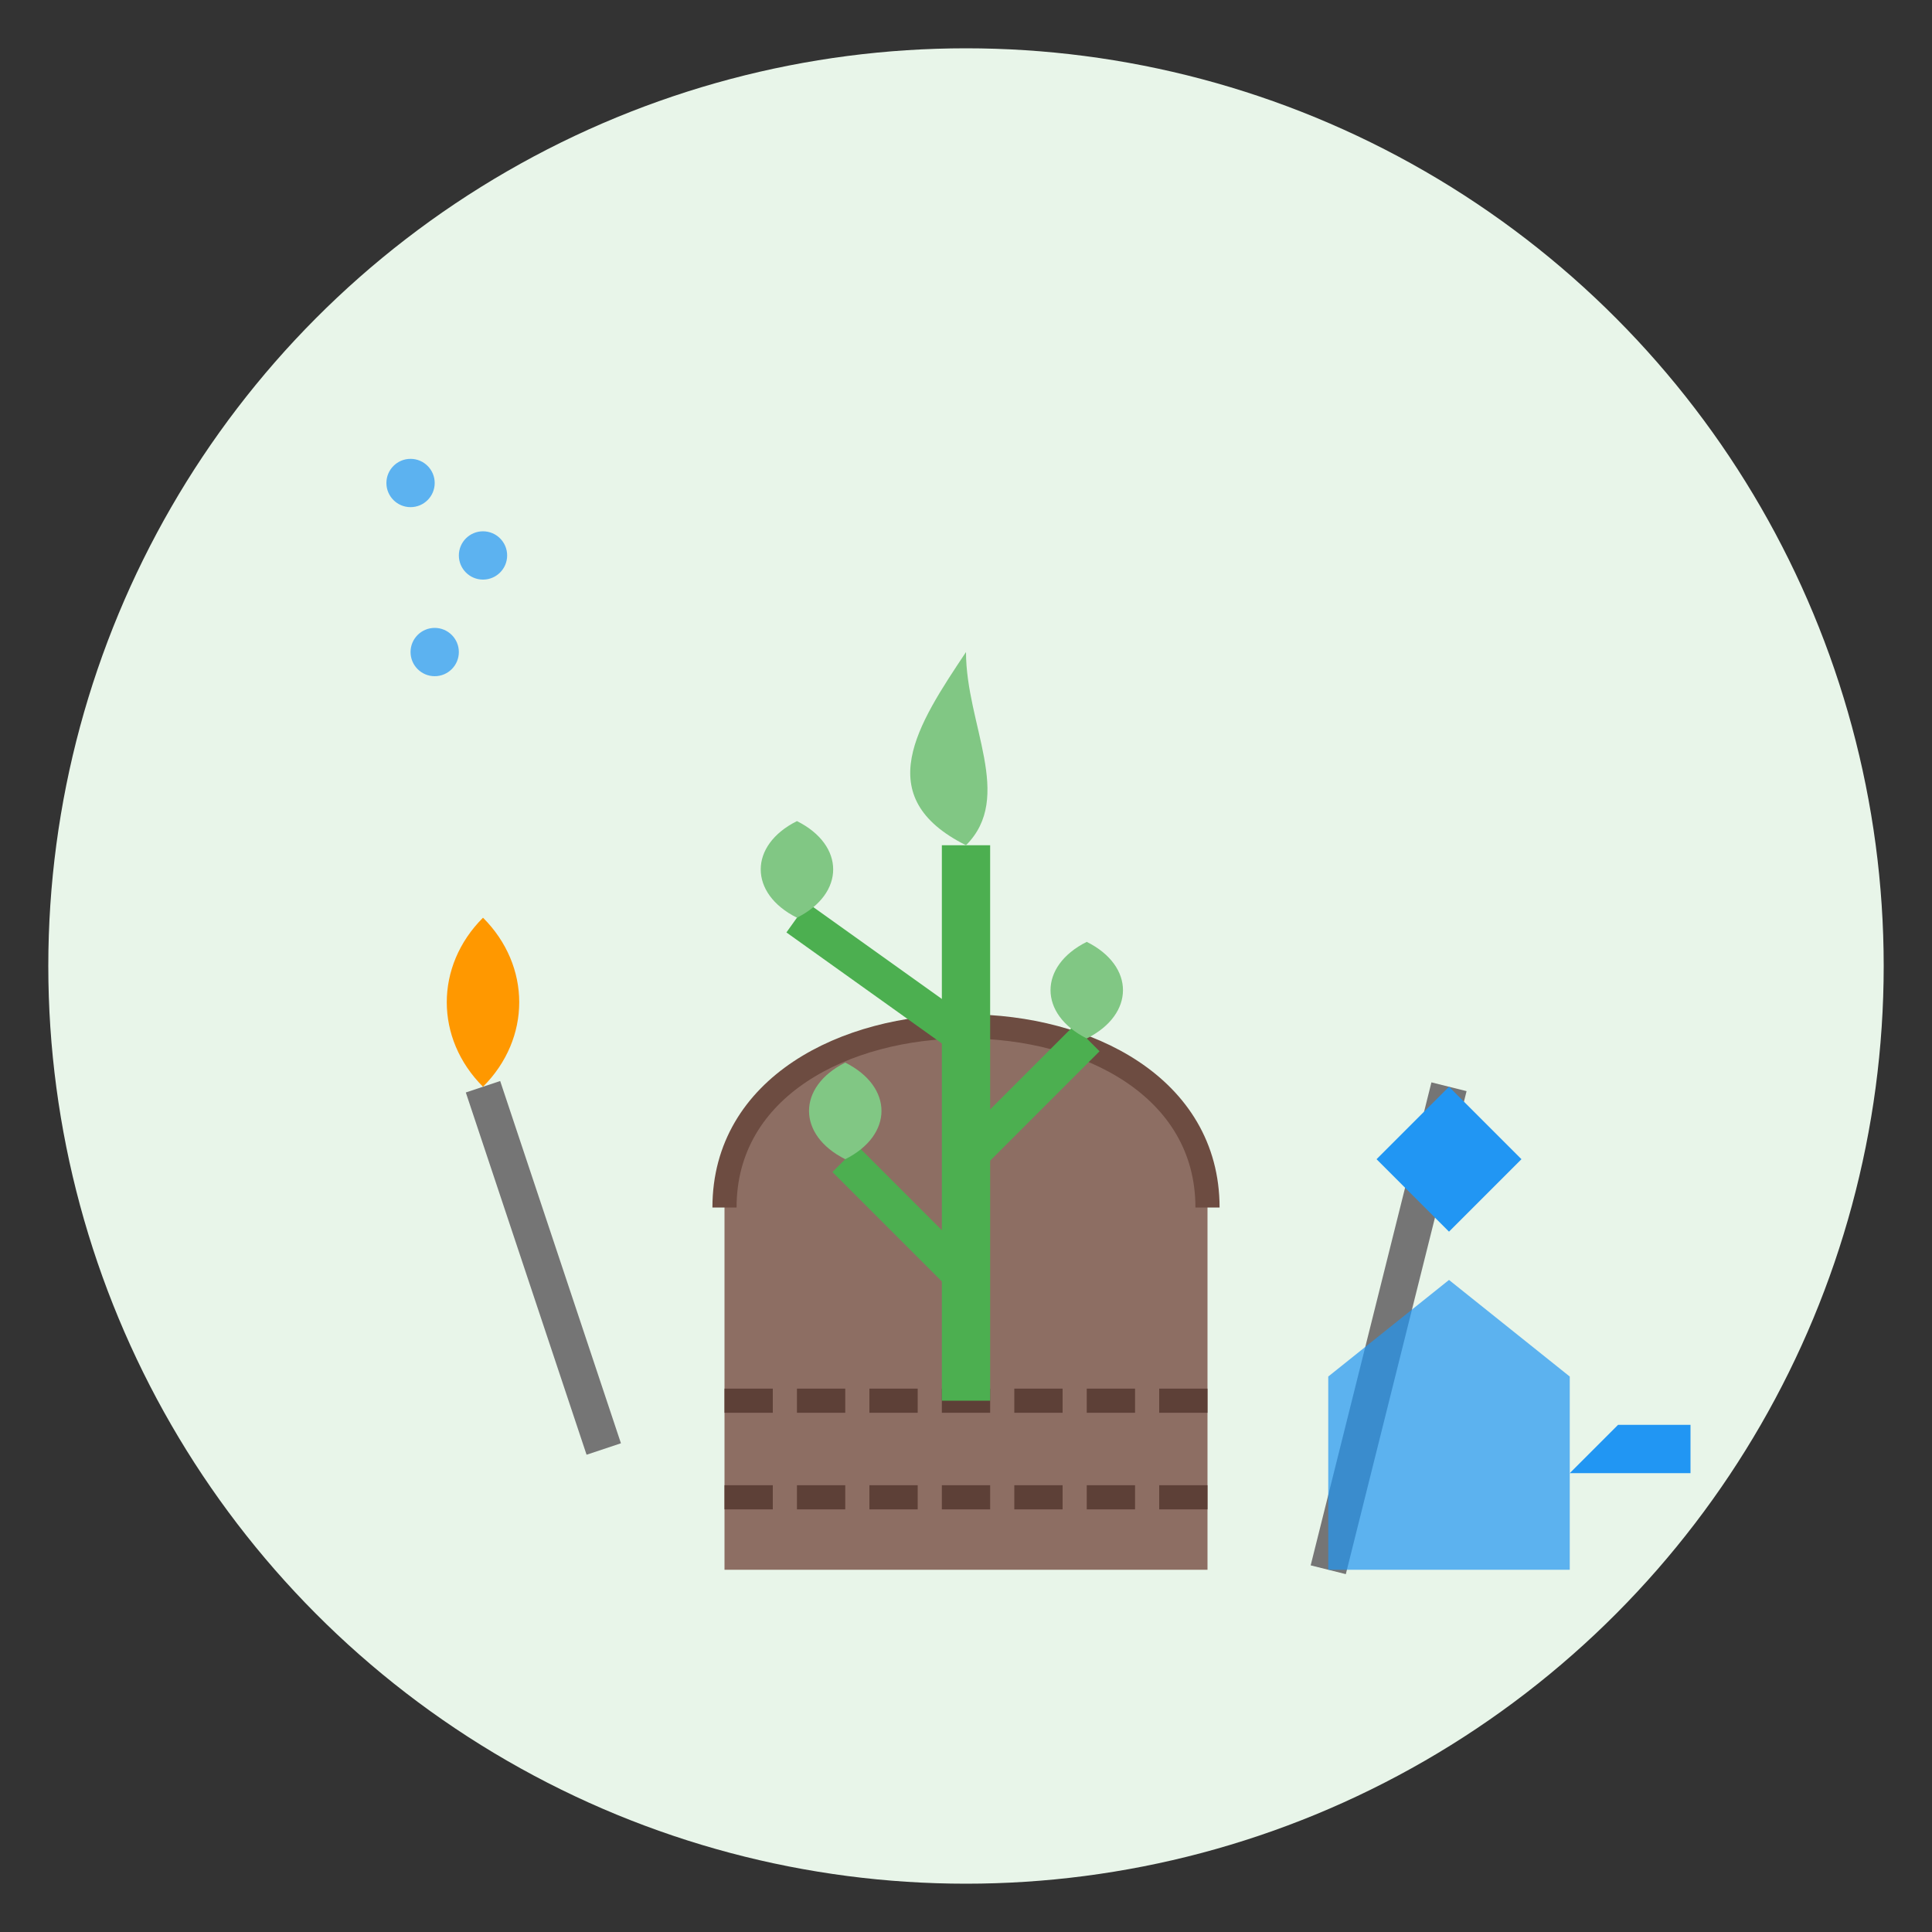
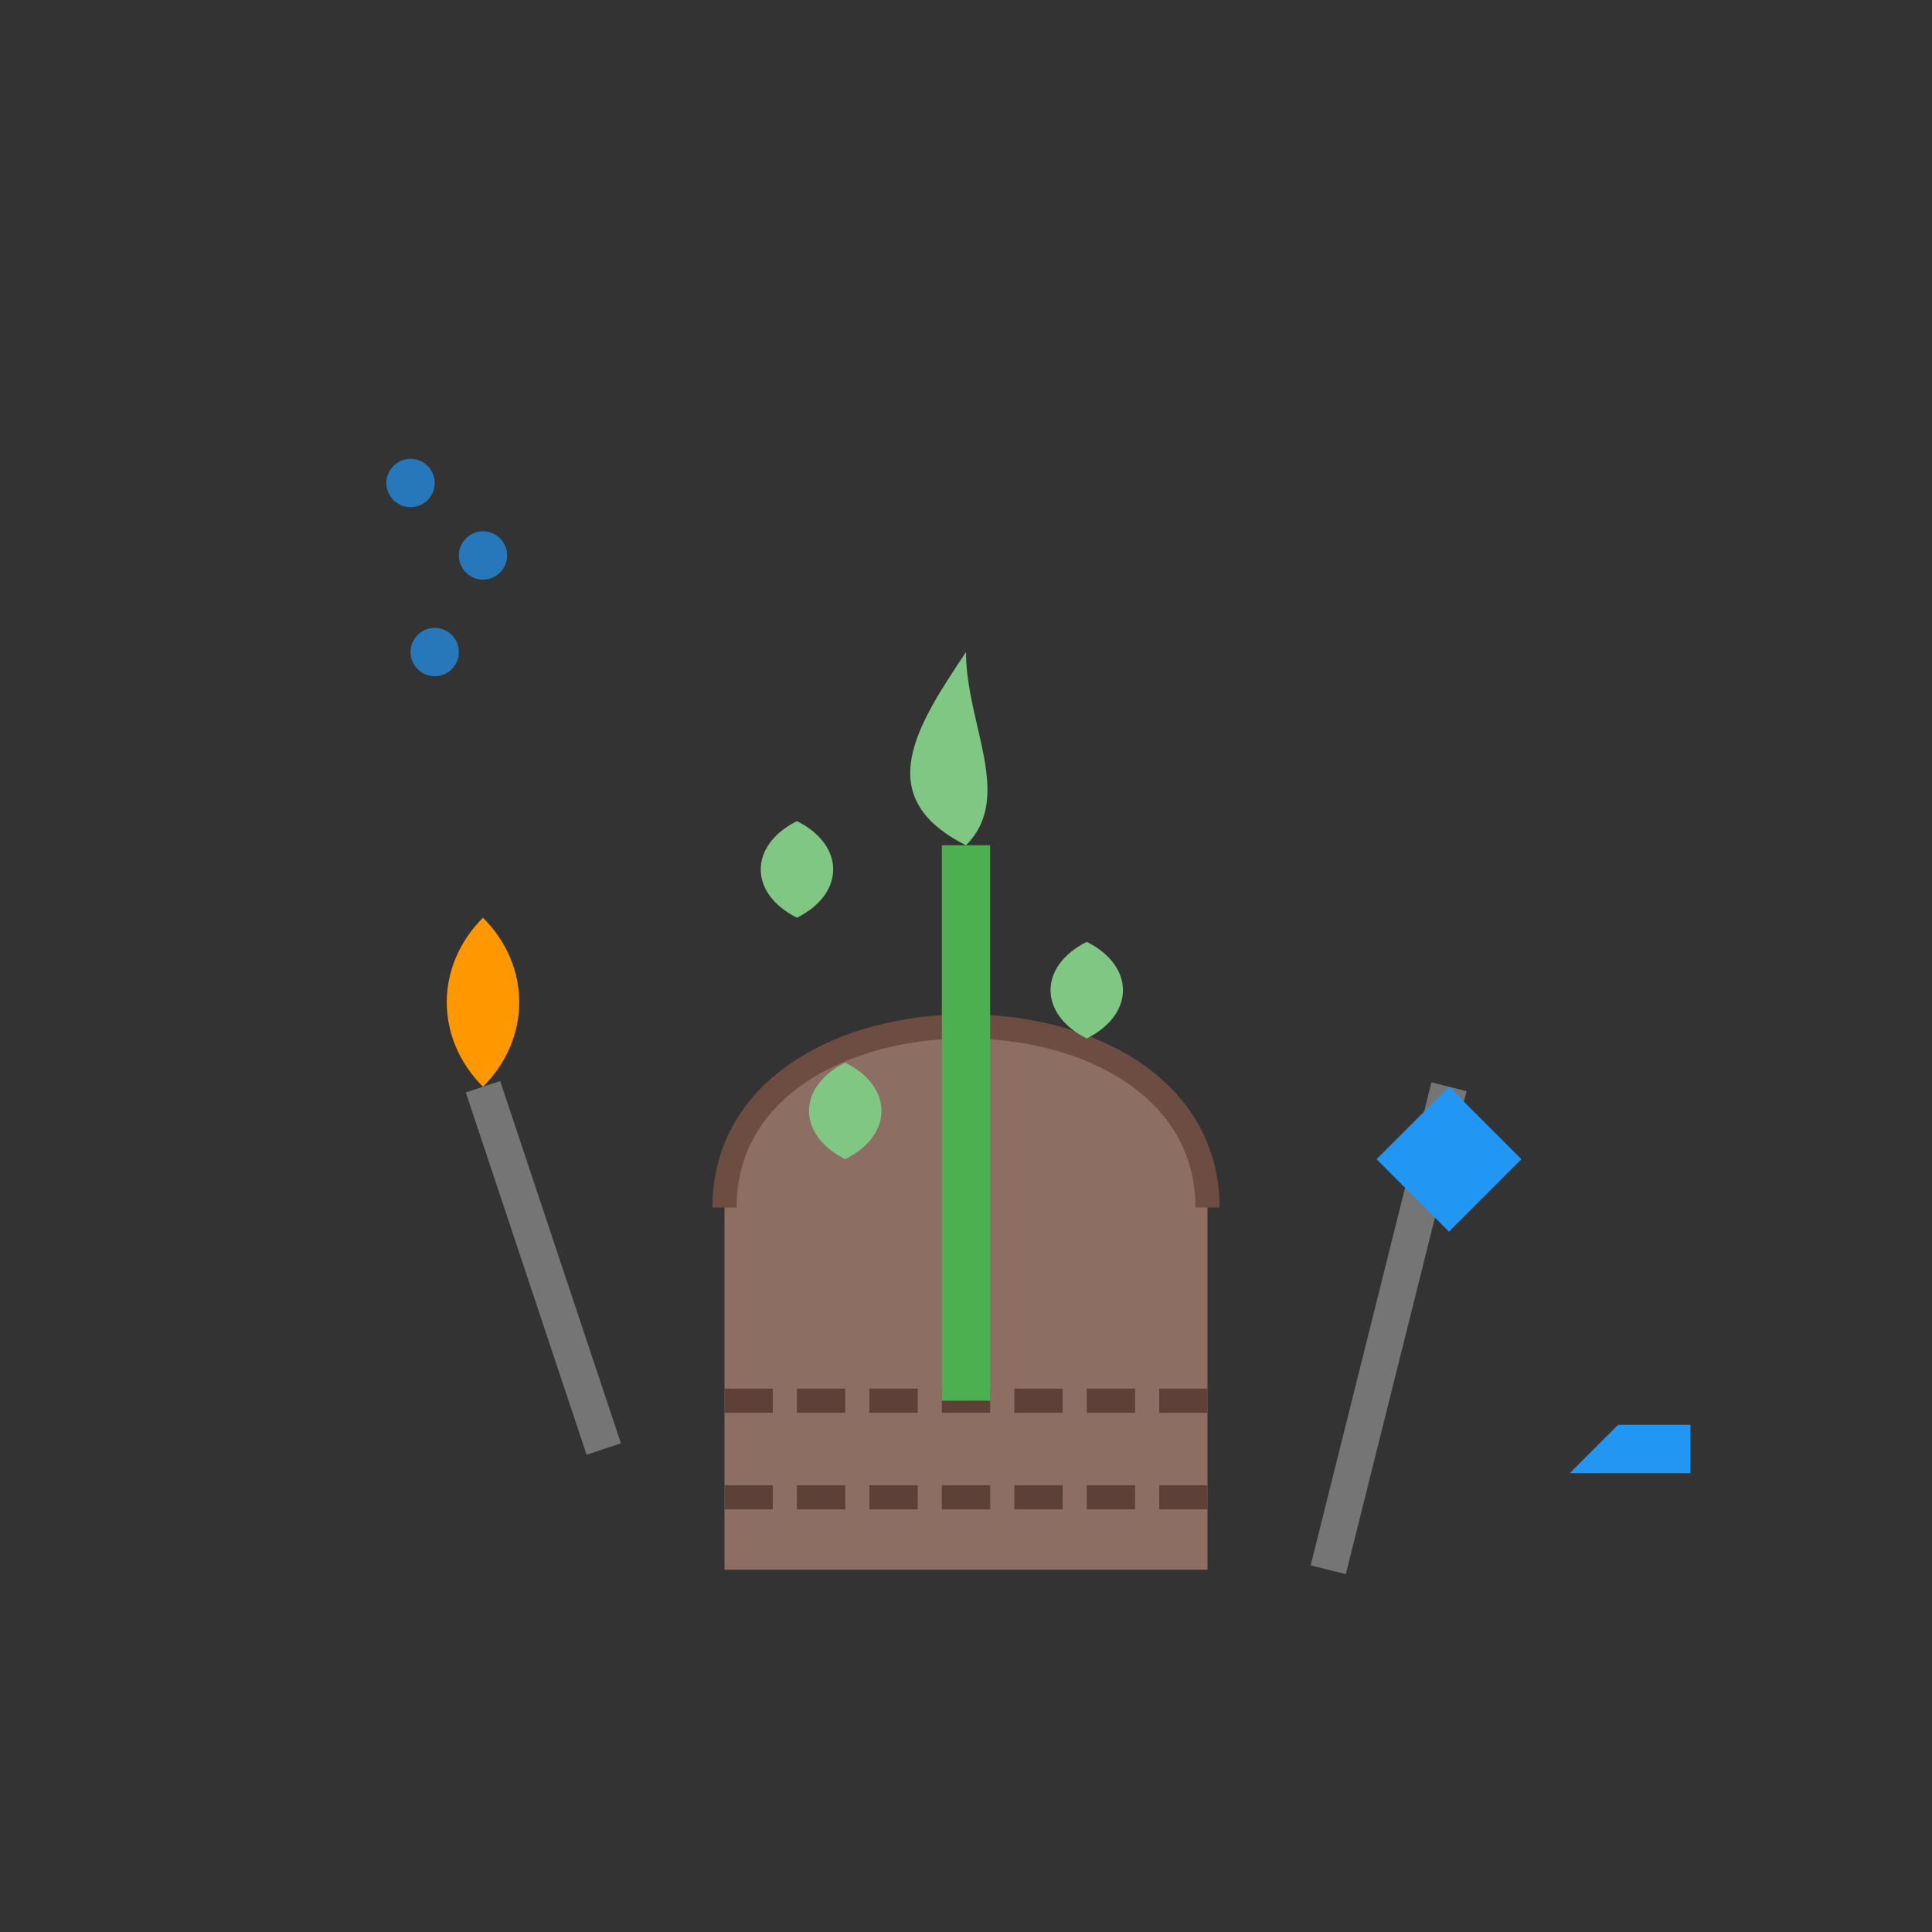
<svg xmlns="http://www.w3.org/2000/svg" viewBox="0 0 80 80">
  <rect x="0" y="0" width="80" height="80" fill="#333333" stroke="none" />
-   <circle cx="40" cy="40" r="38" fill="#E8F5E9" />
  <g transform="translate(15, 15)">
    <path d="M15,35 C15,25 35,25 35,35 L35,50 L15,50 Z" fill="#8D6E63" />
    <path d="M15,35 C15,25 35,25 35,35" fill="none" stroke="#6D4C41" stroke-width="1" />
    <path d="M15,43 L35,43" stroke="#5D4037" stroke-width="1" stroke-dasharray="2,1" />
    <path d="M15,47 L35,47" stroke="#5D4037" stroke-width="1" stroke-dasharray="2,1" />
    <path d="M25,43 L25,20" stroke="#4CAF50" stroke-width="2" />
-     <path d="M25,38 L20,33 M25,33 L30,28 M25,28 L18,23" stroke="#4CAF50" stroke-width="1.5" />
    <path d="M20,33 C18,32 18,30 20,29 C22,30 22,32 20,33 Z" fill="#81C784" />
    <path d="M30,28 C32,27 32,25 30,24 C28,25 28,27 30,28 Z" fill="#81C784" />
    <path d="M18,23 C16,22 16,20 18,19 C20,20 20,22 18,23 Z" fill="#81C784" />
    <path d="M25,20 C27,18 25,15 25,12 C23,15 21,18 25,20 Z" fill="#81C784" />
    <g transform="translate(5, 30)">
      <path d="M0,0 L5,15" stroke="#757575" stroke-width="1.5" />
      <path d="M0,0 C-2,-2 -2,-5 0,-7 C2,-5 2,-2 0,0 Z" fill="#FF9800" />
    </g>
    <g transform="translate(45, 30)">
      <path d="M0,0 L-5,20" stroke="#757575" stroke-width="1.5" />
      <path d="M0,0 L3,3 L0,6 L-3,3 Z" fill="#2196F3" />
-       <path d="M-5,20 L5,20 L5,12 L0,8 L-5,12 Z" fill="#2196F3" opacity="0.7" />
      <path d="M5,16 L10,16 L10,14 L7,14 Z" fill="#2196F3" />
    </g>
    <g fill="#2196F3" opacity="0.7">
      <circle cx="2" cy="5" r="1" />
      <circle cx="5" cy="8" r="1" />
      <circle cx="3" cy="12" r="1" />
    </g>
  </g>
</svg>